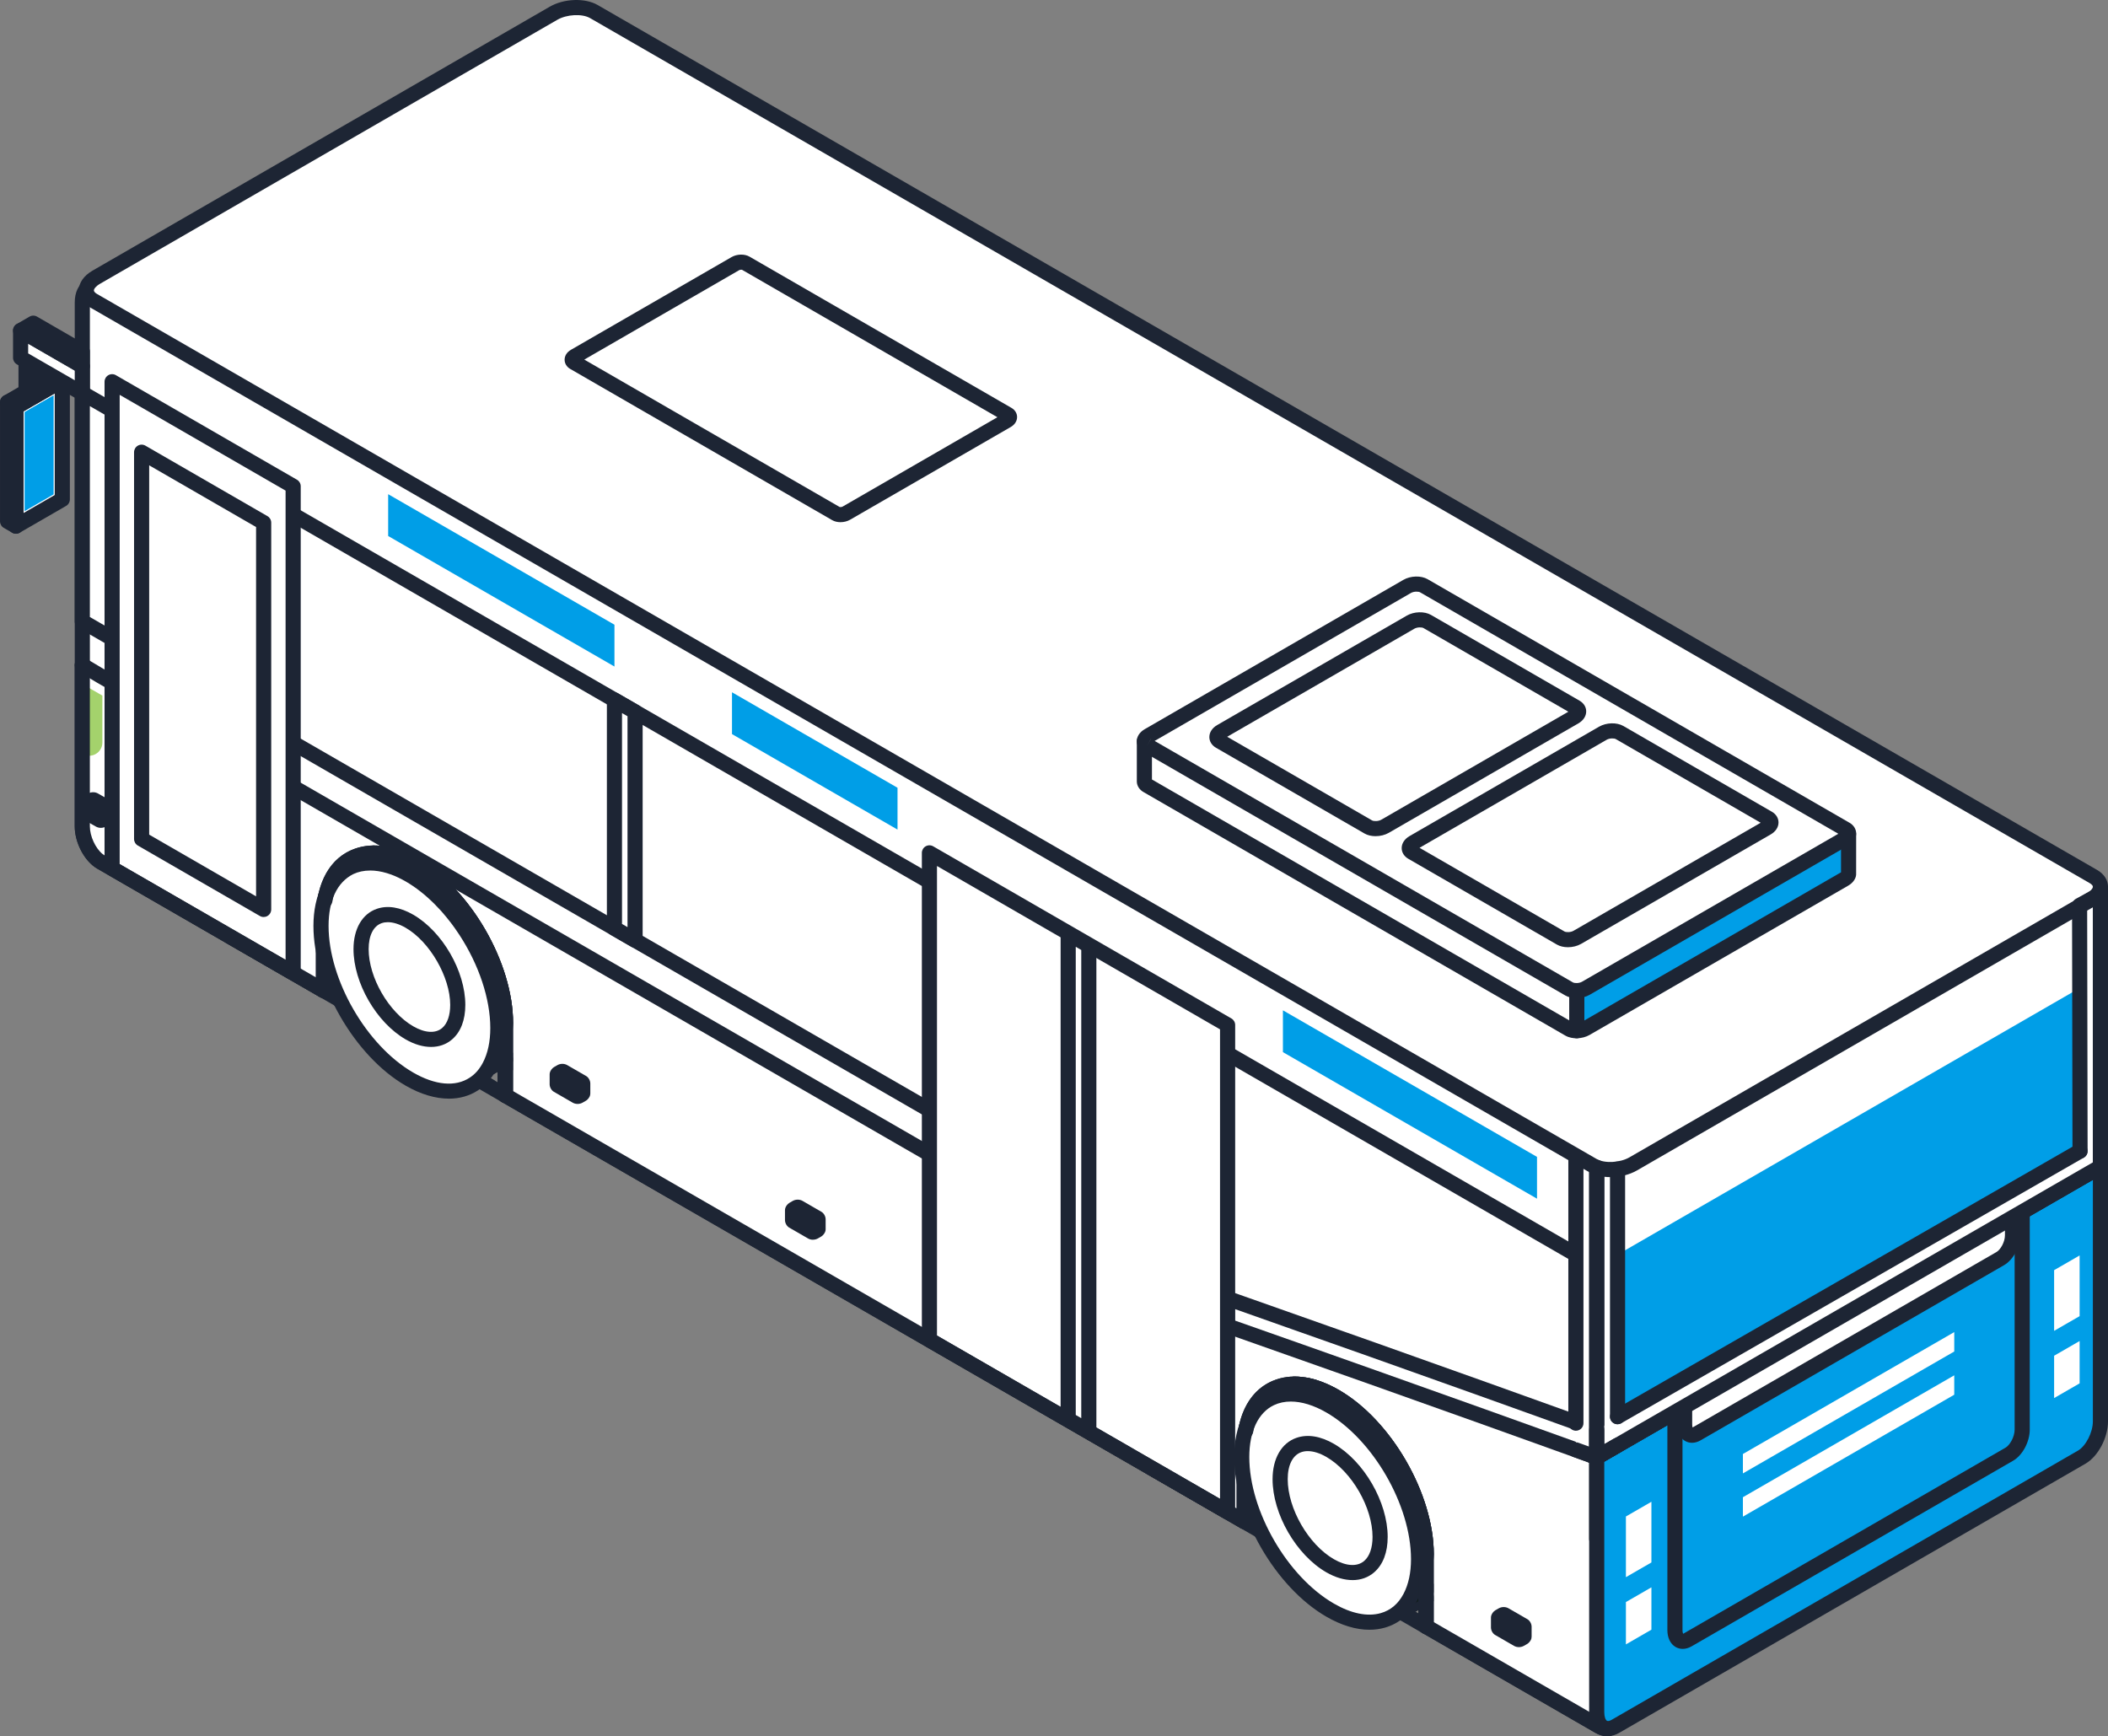
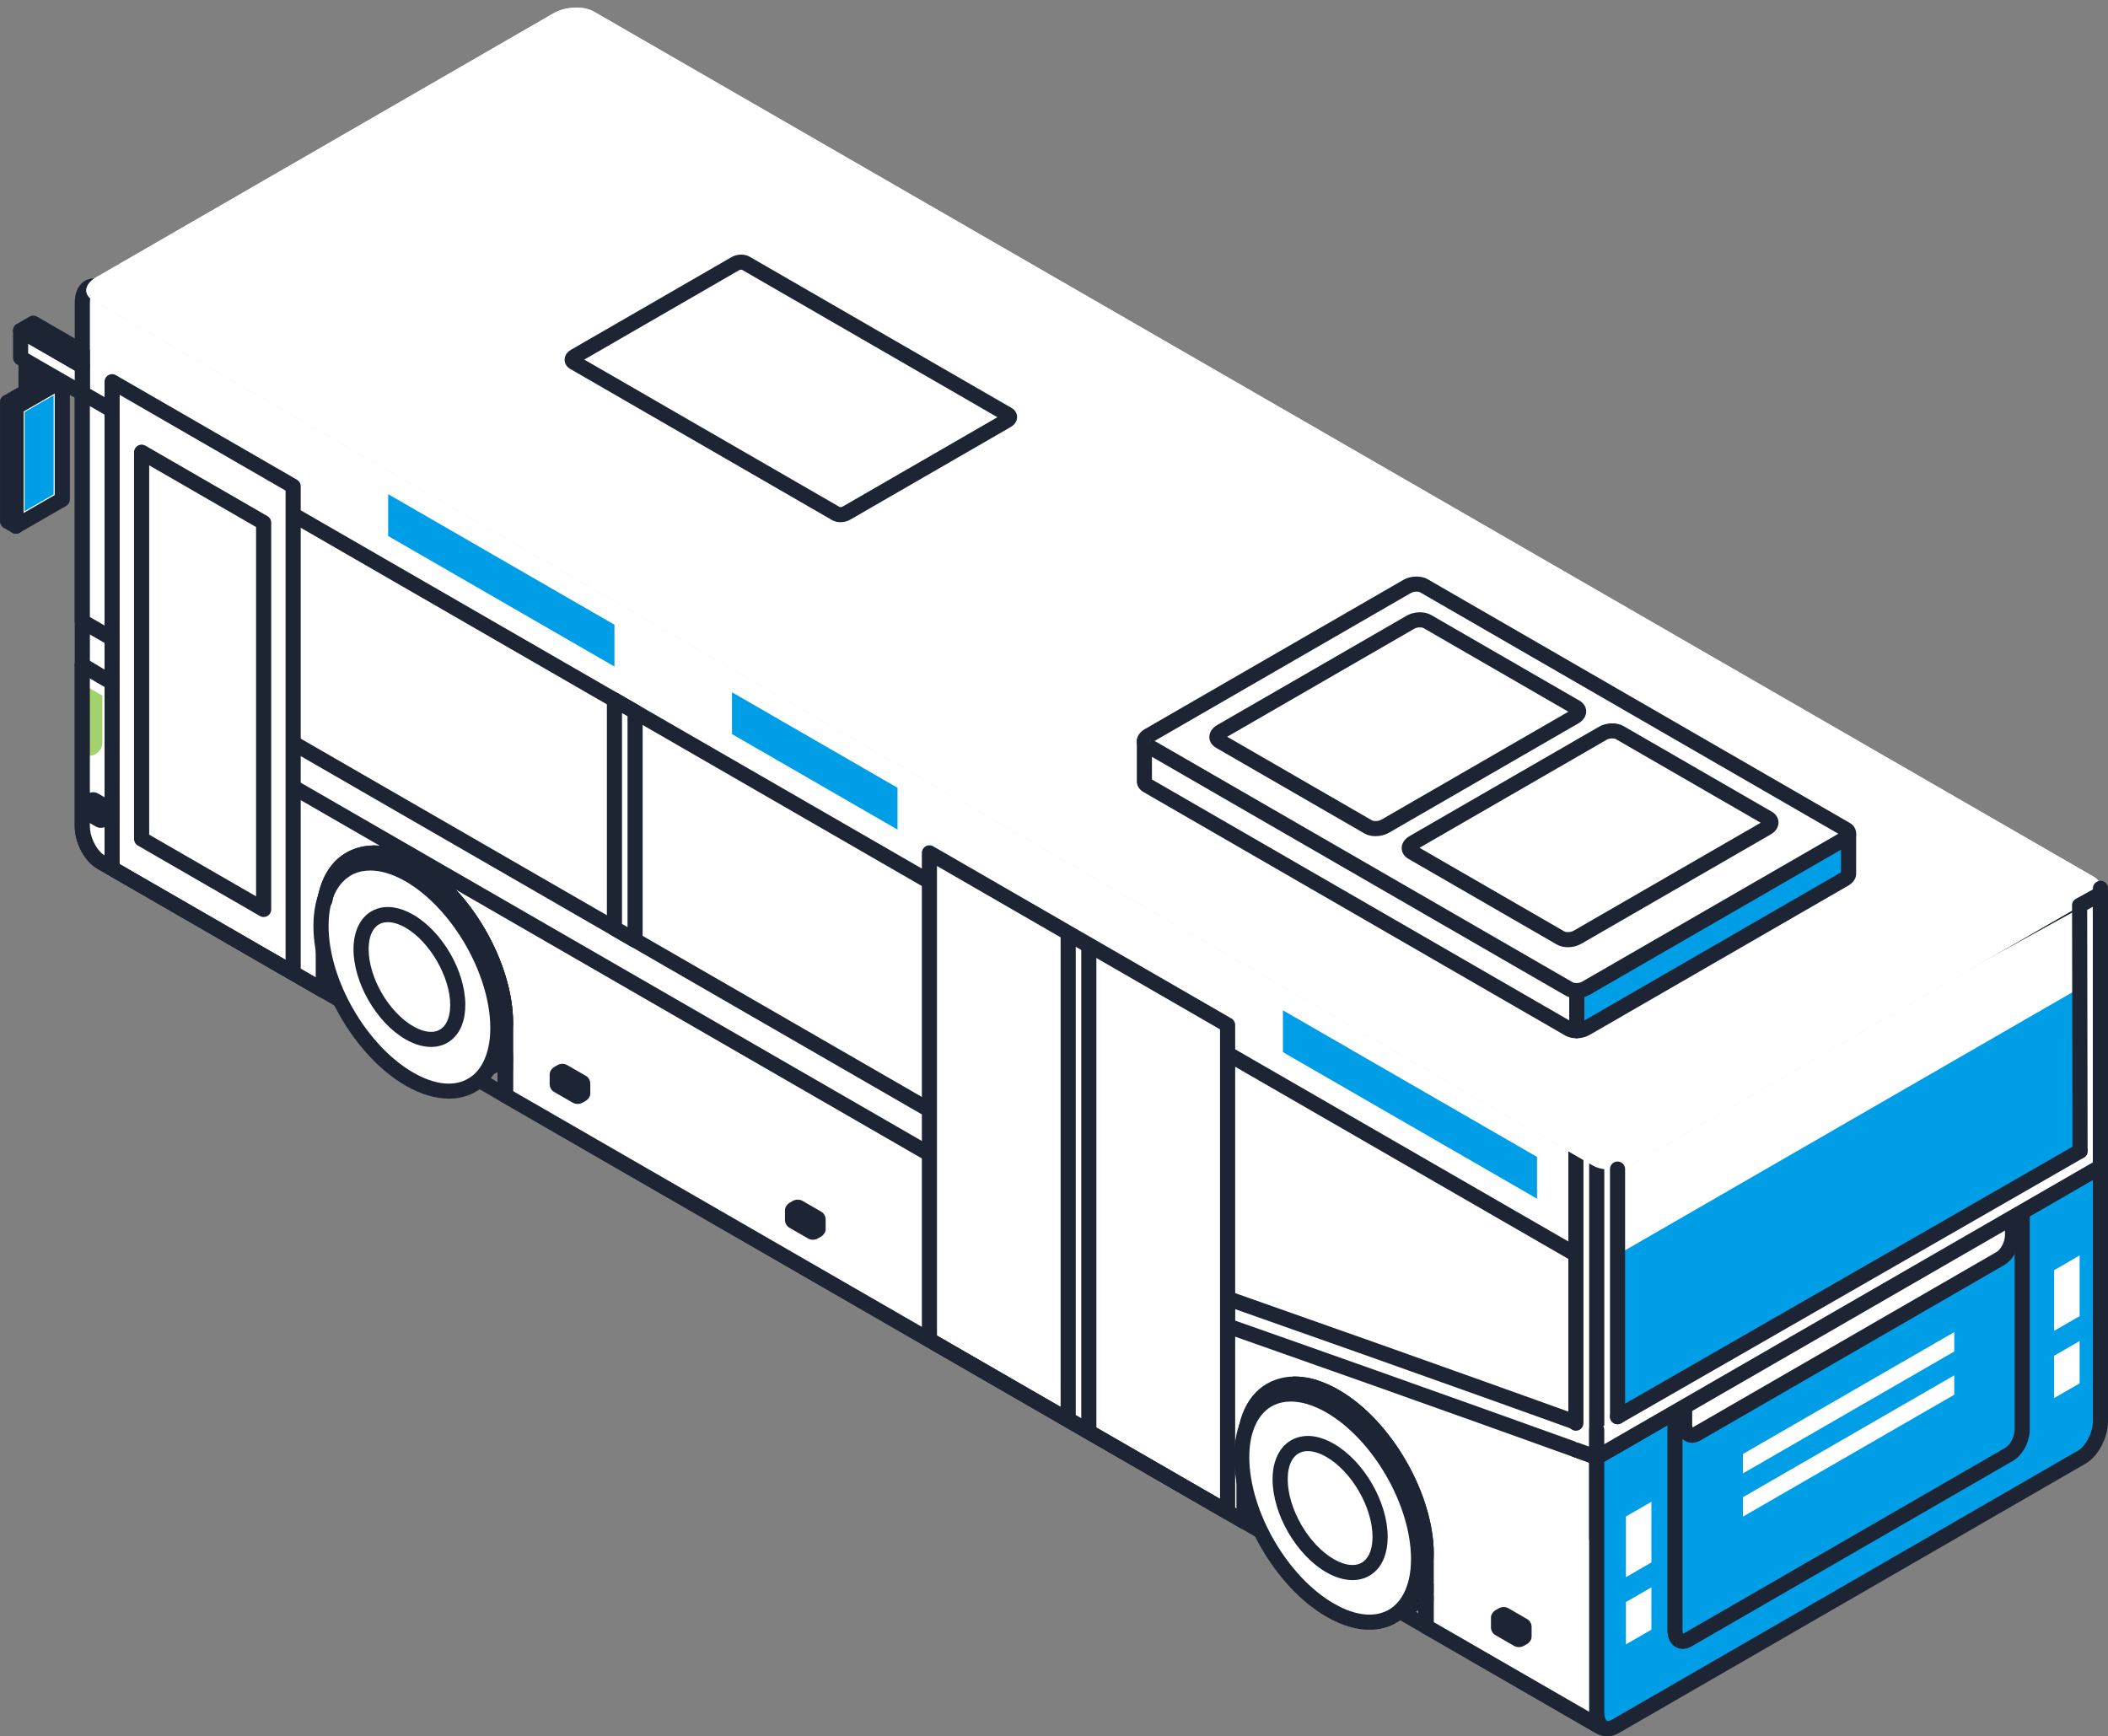
<svg xmlns="http://www.w3.org/2000/svg" id="_レイヤー_2" viewBox="0 0 165.806 136.568">
  <rect x="0" y="0" width="165.806" height="136.568" fill="#808080" stroke="none" />
  <defs>
    <style>.cls-1{clip-path:url(#clippath);}.cls-2{fill:#fff;}.cls-3{fill:#009ee7;}.cls-4{fill:#a4d26c;}.cls-5{fill:#e0e6e9;}.cls-6{fill:#101c1c;}.cls-7{fill:#1d2534;}.cls-8{fill:#1c3030;}.cls-9{clip-path:url(#clippath-1);}</style>
    <clipPath id="clippath">
      <path class="cls-7" d="M39.75,86.762c-.103,0-.206-.026-.297-.079l-14.306-8.255c-.184-.107-.298-.303-.298-.516v-5.698c0-2.796,1.129-4.788,3.097-5.464,1.445-.501,3.158-.217,4.954,.82,4.112,2.372,7.458,8.163,7.458,12.91,0,.163-.005,.32-.012,.475v5.213c0,.212-.113,.409-.297,.515-.092,.053-.195,.08-.297,.08Zm-13.711-9.193l13.115,7.569v-4.211c.007-.165,.012-.304,.012-.447,0-4.368-3.078-9.696-6.862-11.879-1.468-.848-2.877-1.105-3.97-.726-1.459,.501-2.295,2.083-2.295,4.339v5.355Z" />
    </clipPath>
    <clipPath id="clippath-1">
      <path class="cls-7" d="M112.169,128.536c-.103,0-.206-.026-.297-.079l-14.306-8.255c-.184-.107-.298-.303-.298-.516v-5.698c0-2.796,1.129-4.788,3.097-5.465,1.444-.501,3.158-.217,4.954,.819,4.112,2.374,7.457,8.166,7.457,12.911,0,.163-.006,.32-.013,.475v5.213c0,.212-.113,.409-.297,.515-.092,.053-.195,.08-.297,.08Zm-13.711-9.193l13.116,7.569v-4.211c.007-.165,.012-.304,.012-.447,0-4.367-3.078-9.696-6.862-11.881-1.467-.845-2.877-1.104-3.971-.725-1.459,.501-2.295,2.083-2.295,4.34v5.355Z" />
    </clipPath>
  </defs>
  <g id="Illustrationのコピー_3">
    <g id="Car_バスA_02">
      <g>
        <g>
          <polygon class="cls-2" points="1.253 41.388 4.899 39.282 4.899 29.914 1.253 32.019 1.253 41.388" />
          <path class="cls-7" d="M1.253,41.983c-.103,0-.206-.026-.297-.08-.184-.106-.298-.303-.298-.515v-9.369c0-.212,.114-.409,.298-.515l3.646-2.104c.184-.107,.411-.107,.595,0,.184,.106,.298,.303,.298,.515v9.368c0,.212-.114,.409-.298,.515l-3.646,2.105c-.092,.053-.195,.08-.297,.08Zm.595-9.62v7.995l2.456-1.418v-7.994l-2.456,1.417Z" />
          <polygon class="cls-3" points="4.218 38.889 4.218 31.093 1.933 32.412 1.933 40.209 4.218 38.889" />
          <polygon class="cls-2" points=".595 31.64 1.253 32.019 1.253 41.388 .595 41.008 .595 31.64" />
          <path class="cls-7" d="M1.253,41.983c-.103,0-.206-.026-.297-.08l-.657-.379c-.184-.106-.298-.303-.298-.515v-9.368c0-.212,.113-.409,.297-.515,.184-.107,.411-.106,.595,0l.657,.379c.184,.106,.298,.303,.298,.516v9.369c0,.212-.114,.409-.298,.515-.092,.053-.195,.08-.297,.08Z" />
          <polygon class="cls-2" points="4.899 29.914 4.241 29.535 .595 31.64 1.253 32.019 4.899 29.914" />
          <path class="cls-7" d="M1.253,32.614c-.102,0-.205-.026-.297-.079l-.657-.379c-.184-.106-.298-.303-.298-.516,0-.212,.113-.409,.298-.515l3.646-2.105c.184-.107,.411-.107,.595,0l.657,.379c.184,.106,.298,.303,.298,.515s-.114,.409-.298,.515l-3.646,2.104c-.092,.053-.195,.08-.297,.08Z" />
        </g>
        <polygon class="cls-6" points="2.048 28.047 3.324 28.784 3.874 28.468 2.596 27.731 2.048 28.047" />
        <g>
          <polygon class="cls-2" points="2.686 31.175 2.686 28.424 2.048 28.047 2.048 30.798 2.686 31.175" />
          <path class="cls-7" d="M2.687,31.77c-.105,0-.209-.027-.303-.083l-.638-.377c-.181-.107-.293-.302-.293-.512v-2.751c0-.214,.114-.411,.3-.517,.186-.106,.414-.104,.597,.004l.638,.376c.181,.107,.293,.302,.293,.513v2.751c0,.214-.115,.411-.3,.517-.091,.053-.193,.078-.295,.078Z" />
          <path class="cls-7" d="M2.687,31.77c-.103,0-.206-.026-.297-.08-.184-.106-.298-.303-.298-.515v-2.751c0-.213,.114-.41,.298-.516l.549-.316c.184-.105,.411-.106,.595,0,.184,.106,.297,.303,.297,.515v2.751c0,.212-.114,.409-.298,.515l-.549,.317c-.092,.053-.195,.08-.297,.08Z" />
        </g>
        <g>
          <g>
            <polygon class="cls-7" points="90.496 115.431 97.864 119.684 105.185 115.457 97.818 111.204 90.496 115.431" />
            <path class="cls-7" d="M97.864,120.279c-.103,0-.206-.026-.297-.08l-7.368-4.253c-.184-.106-.298-.303-.298-.515s.114-.409,.298-.515l7.322-4.227c.184-.107,.411-.107,.595,0l7.368,4.253c.184,.106,.298,.303,.298,.515s-.114,.409-.298,.515l-7.322,4.227c-.092,.053-.195,.08-.297,.08Zm-6.178-4.848l6.178,3.566,6.132-3.54-6.178-3.566-6.132,3.54Z" />
            <polygon class="cls-7" points="18.077 73.66 25.444 77.913 32.766 73.686 25.398 69.433 18.077 73.66" />
            <path class="cls-7" d="M25.444,78.508c-.103,0-.206-.026-.297-.08l-7.368-4.253c-.184-.106-.298-.303-.298-.515s.114-.409,.298-.515l7.322-4.227c.184-.107,.411-.107,.595,0l7.367,4.253c.184,.106,.298,.303,.298,.515s-.114,.409-.298,.515l-7.322,4.227c-.092,.054-.195,.08-.297,.08Zm-6.178-4.848l6.178,3.566,6.132-3.54-6.178-3.566-6.132,3.54Z" />
            <path class="cls-2" d="M6.474,23.789v41.215c0,1.084,.658,2.343,1.472,2.813l17.498,10.096v-3.061c.126,.638,.311,1.363,.587,2.142,.22,.621,.463,1.177,.703,1.662l.597,.345,9.903,5.714,.002,.002h.002l.008,.007h.002l2.503-1.445v2.889l58.114,33.517v-3.058c.146,.742,.371,1.582,.713,2.483,.182,.478,.376,.917,.573,1.317l10.935,6.311,.065,.037,2.02-1.165v2.331l13.619,7.857c.813,.47,1.472-.029,1.472-1.113v-41.213c0-1.086-.659-2.345-1.472-2.814L7.946,22.676c-.813-.47-1.472,.029-1.472,1.113Z" />
            <path class="cls-2" d="M6.474,23.789v41.215c0,1.084,.658,2.343,1.472,2.813l17.498,10.096v-3.061c.126,.638,.311,1.363,.587,2.142,.22,.621,.463,1.177,.703,1.662l.597,.345,9.903,5.714,.002,.002h.002l.008,.007h.002l2.503-1.445v2.889l58.114,33.517v-3.058c.146,.742,.371,1.582,.713,2.483,.182,.478,.376,.917,.573,1.317l10.935,6.311,.065,.037,2.02-1.165v2.331l13.619,7.857c.813,.47,1.472-.029,1.472-1.113v-41.213c0-1.086-.659-2.345-1.472-2.814L7.946,22.676c-.813-.47-1.472,.029-1.472,1.113Z" />
            <path class="cls-7" d="M126.376,136.568c-.288,0-.591-.085-.885-.255l-13.618-7.858c-.184-.107-.298-.303-.298-.516v-1.3l-1.127,.65c-.184,.107-.412,.108-.596,0l-10.999-6.347c-.102-.06-.184-.147-.236-.252-.102-.206-.2-.416-.293-.628-.045,.054-.1,.102-.163,.138-.185,.107-.411,.106-.595,0l-58.114-33.517c-.184-.107-.298-.303-.298-.516v-1.858l-1.61,.929c-.196,.114-.439,.106-.628-.02v-.003s-10.481-6.045-10.481-6.045c-.102-.059-.184-.146-.236-.252-.103-.208-.201-.419-.295-.631-.045,.055-.1,.102-.163,.139-.184,.107-.411,.106-.595,0l-17.498-10.096c-.992-.574-1.769-2.036-1.769-3.329V23.789c0-.788,.294-1.409,.806-1.705,.453-.263,1.02-.234,1.558,.077L126.086,90.142c.992,.574,1.77,2.036,1.77,3.33v41.213c0,.788-.294,1.409-.806,1.705-.205,.119-.434,.178-.674,.178Zm-13.611-8.971l13.321,7.685c.157,.092,.295,.12,.369,.078,.105-.06,.211-.293,.211-.675v-41.213c0-.864-.549-1.938-1.174-2.299L7.649,23.191c-.157-.091-.294-.12-.368-.078-.105,.06-.211,.293-.211,.675v41.215c0,.863,.548,1.937,1.174,2.298l16.605,9.581v-2.031c0-.306,.233-.562,.537-.593,.305-.026,.582,.177,.642,.477,.137,.696,.327,1.388,.564,2.059,.171,.484,.372,.967,.597,1.436l10.058,5.804,2.206-1.273c.185-.105,.411-.106,.595,0,.184,.106,.297,.303,.297,.515v2.545l56.924,32.831v-2.028c0-.306,.233-.562,.537-.593,.305-.026,.582,.177,.642,.477,.159,.804,.389,1.607,.686,2.386,.142,.375,.301,.745,.472,1.105l10.545,6.085,1.722-.993c.184-.107,.411-.107,.595,0,.184,.106,.298,.303,.298,.515v1.988Z" />
            <polygon class="cls-2" points="1.619 26.008 1.619 28.141 6.474 30.942 6.474 28.808 1.619 26.008" />
            <path class="cls-7" d="M6.474,31.537c-.103,0-.205-.026-.297-.079l-4.854-2.801c-.184-.107-.298-.303-.298-.516v-2.134c0-.212,.114-.409,.298-.515,.184-.107,.41-.106,.595,0l4.854,2.801c.184,.107,.298,.303,.298,.516v2.134c0,.212-.114,.409-.298,.515-.092,.054-.195,.08-.297,.08Zm-4.259-3.739l3.664,2.114v-.76l-3.664-2.114v.76Z" />
            <polygon class="cls-2" points="1.619 25.999 6.474 28.802 6.474 27.648 2.618 25.422 1.619 25.999" />
            <path class="cls-7" d="M6.474,29.397c-.103,0-.206-.026-.297-.08l-4.854-2.802c-.184-.106-.298-.303-.298-.515s.113-.409,.297-.515l.998-.577c.185-.107,.411-.107,.595,0l3.856,2.226c.184,.106,.298,.303,.298,.515v1.154c0,.212-.114,.409-.298,.515-.092,.053-.195,.08-.297,.08Z" />
            <polygon class="cls-2" points="6.474 30.917 6.474 48.879 48.33 73.024 49.953 73.96 127.261 118.557 127.261 100.595 49.953 55.998 48.33 55.062 6.474 30.917" />
            <path class="cls-7" d="M127.261,119.153c-.103,0-.205-.026-.297-.079L6.176,49.395c-.184-.107-.298-.303-.298-.516V30.917c0-.212,.114-.409,.297-.515,.184-.107,.411-.106,.595,0L127.558,100.079c.184,.107,.298,.303,.298,.516v17.963c0,.212-.114,.409-.297,.515-.092,.054-.195,.08-.298,.08ZM7.069,48.536L126.666,117.528v-16.59L7.069,31.947v16.589Z" />
            <polygon class="cls-2" points="73.104 73.012 73.104 90.975 96.557 104.503 127.26 122.215 127.26 104.253 96.557 86.541 73.104 73.012" />
            <path class="cls-2" d="M96.524,102.129c3.82,1.343,7.638,2.691,11.453,4.045,5.875,2.085,11.746,4.184,17.614,6.298v6.419c-9.689-4.866-19.378-9.732-29.067-14.599v-2.164h0Z" />
            <path class="cls-7" d="M125.591,119.486c-.092,0-.183-.021-.267-.063l-29.067-14.598c-.201-.101-.328-.306-.328-.532v-2.164c0-.193,.094-.374,.251-.486,.157-.111,.359-.14,.541-.076,3.821,1.343,7.639,2.692,11.455,4.046,5.876,2.086,11.748,4.186,17.616,6.299,.236,.085,.393,.309,.393,.56v6.419c0,.206-.107,.398-.283,.507-.096,.059-.204,.088-.312,.088Zm-28.472-15.56l27.877,14v-5.036c-5.736-2.065-11.474-4.117-17.218-6.155-3.55-1.26-7.104-2.516-10.659-3.765v.957Z" />
            <path class="cls-2" d="M7.332,52.811c.204,.128,.41,.255,.614,.383l88.585,51.102c3.818,1.342,7.634,2.69,11.446,4.043,5.875,2.085,11.746,4.184,17.614,6.298v6.419c.066,.04,.132,.08,.198,.12,.813,.47,1.472,1.729,1.472,2.813v10.697c0,1.084-.659,1.582-1.472,1.113l-13.618-7.857v-2.331l-1.996,1.152-.024,.014-.065-.037-10.935-6.311c-.007-.014-.012-.025-.019-.039-.191-.39-.378-.815-.555-1.278-.342-.9-.567-1.741-.713-2.482v3.058l-58.114-33.517v-2.889l-2.479,1.431-.024,.014h-.002l-.008-.007h-.002l-.002-.002-9.903-5.714-.597-.345c-.007-.014-.012-.026-.019-.039-.235-.475-.47-1.019-.684-1.623-.276-.779-.461-1.504-.587-2.142v3.061l-17.498-10.096c-.085-.049-.168-.107-.25-.172-.694-.56-1.222-1.671-1.222-2.641v-12.688l.858,.495Z" />
            <path class="cls-4" d="M6.475,53.807v5.494c.005,.003,.01,.006,.016,.009,.694,.401,1.562-.1,1.562-.902v-3.69l-1.578-.911Z" />
            <path class="cls-7" d="M125.13,115.066c-.067,0-.135-.012-.202-.035-5.713-2.058-11.43-4.102-17.151-6.132-3.811-1.353-7.627-2.7-11.444-4.042-.035-.013-.068-.028-.1-.046L7.649,53.709l-1.472-.879c-.285-.164-.382-.528-.218-.812,.165-.285,.53-.381,.813-.218l1.489,.888,88.52,51.065c3.801,1.336,7.6,2.677,11.395,4.025,5.722,2.031,11.441,4.076,17.156,6.133,.309,.111,.469,.453,.358,.762-.087,.242-.316,.394-.56,.394Z" />
            <g>
              <polygon class="cls-2" points="73.104 67.089 73.104 105.398 87.343 113.619 87.343 113.616 96.557 118.937 96.557 80.628 73.104 67.089" />
              <path class="cls-7" d="M96.557,119.531c-.103,0-.206-.026-.297-.08l-9.164-5.292c-.017-.008-.033-.016-.049-.026l-14.24-8.221c-.184-.106-.298-.303-.298-.515v-38.308c0-.212,.114-.409,.298-.515,.184-.107,.411-.107,.595,0l23.453,13.539c.184,.106,.298,.303,.298,.515v38.308c0,.212-.114,.409-.298,.515-.092,.053-.195,.08-.297,.08Zm-8.965-6.456c.017,.008,.033,.016,.049,.026l8.321,4.805v-36.934l-22.263-12.851v36.934l13.893,8.021Z" />
              <path class="cls-2" d="M94.856,81.61v34.379l-9.214-5.32v.003l-10.837-6.257v-34.379c6.684,3.858,13.367,7.716,20.051,11.574Z" />
              <polygon class="cls-2" points="84.019 74.768 84.019 109.995 85.643 110.932 85.643 75.705 84.019 74.768" />
              <polygon class="cls-2" points="84.019 74.768 84.019 109.995 85.643 110.932 85.643 75.705 84.019 74.768" />
              <path class="cls-7" d="M85.642,113.182c-.103,0-.206-.026-.298-.08l-1.623-.937c-.184-.106-.297-.303-.297-.515v-38.202c0-.212,.114-.409,.298-.515,.184-.107,.411-.107,.595,0l1.623,.937c.184,.106,.297,.303,.297,.515v38.202c0,.212-.114,.409-.298,.515-.092,.053-.195,.08-.297,.08Zm-1.028-1.876l.433,.25v-36.828l-.433-.25v36.828Z" />
            </g>
            <polygon class="cls-2" points="23.058 38.249 8.818 30.028 8.818 68.311 23.058 76.532 23.058 38.249" />
            <path class="cls-7" d="M23.058,77.127c-.103,0-.206-.026-.297-.08l-14.24-8.221c-.184-.106-.298-.303-.298-.515V30.028c0-.212,.114-.409,.298-.515,.184-.107,.411-.107,.595,0l14.24,8.221c.184,.106,.298,.303,.298,.515v38.283c0,.212-.114,.409-.298,.515-.092,.053-.195,.08-.297,.08Zm-13.645-9.16l13.05,7.534V38.593l-13.05-7.534v36.908Z" />
            <path class="cls-7" d="M20.737,72.134c-.103,0-.206-.026-.297-.08l-9.598-5.541c-.184-.106-.298-.303-.298-.515v-30.426c0-.212,.114-.409,.298-.515,.184-.107,.411-.107,.595,0l9.598,5.542c.184,.106,.298,.303,.298,.515v30.425c0,.212-.114,.409-.298,.515-.092,.054-.195,.08-.297,.08Zm-9.003-6.479l8.408,4.854v-29.051l-8.408-4.854v29.051Z" />
            <path class="cls-7" d="M126.376,136.568c-.288,0-.591-.086-.885-.256l-13.618-7.856c-.184-.107-.298-.303-.298-.516v-1.3l-1.103,.636c-.185,.107-.437,.12-.622,.012l-10.997-6.347c-.101-.058-.183-.145-.235-.249-.105-.214-.202-.424-.293-.631-.045,.055-.1,.102-.163,.139-.185,.107-.411,.106-.595,0l-58.114-33.517c-.184-.107-.298-.303-.298-.516v-1.858l-1.587,.916c-.196,.113-.462,.119-.651-.006v-.003s-10.481-6.045-10.481-6.045c-.101-.058-.183-.145-.235-.249-.105-.212-.203-.423-.296-.634-.045,.055-.1,.103-.164,.139-.184,.107-.411,.106-.595,0l-17.498-10.096c-.111-.066-.218-.139-.323-.222-.854-.687-1.447-1.964-1.447-3.107v-12.688c0-.328,.267-.595,.595-.595s.595,.267,.595,.595v12.688c0,.769,.439,1.725,1,2.177,.055,.044,.116,.086,.177,.122l16.602,9.58v-2.031c0-.306,.233-.562,.537-.593,.306-.026,.582,.176,.642,.477,.137,.697,.328,1.389,.564,2.059,.176,.495,.376,.978,.597,1.437l10.058,5.804,2.206-1.272c.184-.107,.411-.107,.595,0,.184,.106,.298,.303,.298,.515v2.545l56.924,32.831v-2.028c0-.306,.233-.562,.537-.593,.305-.026,.582,.177,.642,.477,.159,.804,.389,1.607,.685,2.387,.144,.376,.303,.747,.474,1.104l10.544,6.085,1.722-.993c.184-.107,.411-.107,.595,0,.184,.106,.298,.303,.298,.515v1.988l13.321,7.685c.157,.092,.294,.121,.368,.078,.105-.06,.211-.293,.211-.675v-10.697c0-.863-.548-1.937-1.174-2.298l-.209-.126c-.178-.108-.287-.301-.287-.509v-6.001l-.066-.023c-.309-.111-.47-.451-.36-.761,.111-.309,.453-.473,.761-.36l.463,.166c.235,.086,.392,.309,.392,.559v6.084c.939,.601,1.67,2.014,1.67,3.268v10.697c0,.788-.294,1.409-.806,1.705-.205,.118-.434,.177-.673,.178Z" />
            <path class="cls-6" d="M97.864,113.986v2.641c.146,.742,.371,1.582,.713,2.483,.182,.478,.376,.917,.573,1.317l10.935,6.311,.065,.037,2.02-1.165v-2.909c.007-.146,.012-.294,.012-.448,0-4.562-3.206-10.113-7.16-12.395-1.131-.653-2.207-.968-3.158-.977-.466-.005-.903,.065-1.305,.204-1.644,.565-2.695,2.287-2.695,4.902Z" />
            <path class="cls-6" d="M25.444,72.214v2.637c.126,.638,.311,1.363,.587,2.142,.22,.621,.463,1.177,.703,1.662l.597,.345,9.903,5.714,.002,.002h.002l.008,.007h.002l2.503-1.445v-2.351c.007-.146,.012-.294,.012-.447,0-4.562-3.205-10.114-7.16-12.395-.825-.476-1.62-.772-2.358-.9-.771-.136-1.48-.088-2.105,.128-1.644,.565-2.695,2.287-2.695,4.902Z" />
            <path class="cls-5" d="M125.591,114.634v20.05c0,1.086,.66,1.584,1.473,1.114l36.673-21.173c.813-.47,1.473-1.73,1.473-2.816v-20.031l-39.62,22.856Z" />
            <path class="cls-3" d="M125.591,114.634v20.05c0,1.086,.66,1.584,1.473,1.114l36.673-21.173c.813-.47,1.473-1.73,1.473-2.816v-20.031l-39.62,22.856Z" />
            <path class="cls-7" d="M126.476,136.568c-.239,0-.468-.059-.673-.177-.513-.296-.808-.919-.808-1.708v-20.05c0-.212,.114-.409,.298-.516l39.621-22.856c.185-.105,.411-.106,.595,0,.184,.106,.297,.303,.297,.515v20.031c0,1.294-.778,2.757-1.771,3.331l-36.674,21.173c-.294,.17-.597,.255-.885,.255Zm-.291-21.591v19.707c0,.383,.106,.616,.212,.677,.073,.041,.211,.014,.369-.077l36.674-21.173c.626-.362,1.176-1.437,1.176-2.301v-19.001l-38.43,22.169Z" />
            <path class="cls-7" d="M132.354,129.706c-.197,0-.386-.05-.557-.148-.412-.238-.649-.725-.649-1.336v-20.462c0-.212,.114-.409,.298-.516l27.314-15.756c.185-.105,.411-.106,.595,0,.184,.106,.297,.303,.297,.515v20.448c0,.968-.565,2.024-1.314,2.456l-25.282,14.597c-.232,.134-.472,.202-.703,.202Zm.05-1.17h0Zm-.066-20.433v20.119c0,.16,.031,.254,.052,.294,.008-.01,.036-.021,.072-.041l25.282-14.597c.339-.196,.718-.847,.718-1.426v-19.418l-26.124,15.069Z" />
            <path class="cls-2" d="M125.591,91.686v22.948l6.915-3.99v1.414c0,.708,.43,1.031,.96,.727l23.872-13.782c.529-.306,.96-1.126,.96-1.834v-1.4l6.915-3.99v-21.893l-39.62,21.801Z" />
            <path class="cls-7" d="M125.591,115.228c-.103,0-.206-.026-.297-.08-.184-.106-.298-.303-.298-.515v-22.947c0-.217,.118-.416,.308-.521l39.621-21.801c.184-.102,.409-.099,.59,.009,.181,.107,.293,.302,.293,.512v21.893c0,.212-.114,.409-.298,.516l-6.617,3.817v1.057c0,.925-.54,1.934-1.257,2.349l-23.872,13.782c-.417,.241-.863,.258-1.224,.05-.399-.231-.629-.702-.629-1.291v-.384l-6.022,3.476c-.092,.053-.195,.079-.297,.079Zm.595-23.191v21.566l6.022-3.476c.184-.105,.411-.106,.595,0,.184,.106,.297,.303,.297,.515v1.414c0,.117,.017,.189,.032,.23,.01-.005,.022-.011,.036-.02l23.87-13.781c.312-.181,.662-.784,.662-1.319v-1.4c0-.212,.114-.409,.298-.516l6.617-3.817v-20.543l-38.43,21.146Z" />
            <polygon class="cls-3" points="125.591 99.637 125.591 114.634 163.572 92.724 165.211 91.778 165.211 76.781 163.572 77.727 125.591 99.637" />
            <polygon class="cls-2" points="137.089 114.375 137.089 115.902 153.713 106.312 153.713 104.786 137.089 114.375" />
            <polygon class="cls-2" points="137.089 117.775 137.089 119.302 153.712 109.712 153.712 108.186 137.089 117.775" />
            <path class="cls-5" d="M7.34,23.642L125.289,91.685c.814,.47,2.235,.411,3.175-.132l35.97-20.767c.94-.543,1.042-1.363,.228-1.833L46.713,.911c-.814-.47-2.235-.411-3.175,.132L7.568,21.809c-.94,.543-1.042,1.363-.228,1.833Z" />
            <g>
              <polygon class="cls-2" points="125.591 90.391 125.591 114.634 127.229 113.687 127.229 89.489 125.591 90.391" />
              <polygon class="cls-2" points="163.572 72.555 163.572 92.724 165.211 91.778 165.211 71.653 163.572 72.555" />
              <path class="cls-2" d="M123.952,89.489v24.559c.546,.196,1.092,.391,1.638,.589v-24.246l-1.638-.902Z" />
              <path class="cls-7" d="M125.591,115.232c-.068,0-.137-.011-.203-.035l-1.635-.587c-.309-.111-.471-.451-.361-.76,.11-.309,.452-.471,.76-.361l.844,.303v-23.048l-.448-.246v21.452c0,.328-.267,.595-.595,.595s-.595-.267-.595-.595v-22.459c0-.21,.111-.405,.293-.512,.181-.108,.405-.111,.59-.009l1.638,.901c.19,.104,.308,.304,.308,.521v24.246c0,.194-.094,.376-.253,.487-.102,.071-.221,.108-.342,.108Z" />
            </g>
            <path class="cls-2" d="M7.341,23.642L125.289,91.685c.814,.47,2.235,.411,3.175-.132l35.97-20.767c.94-.543,1.042-1.363,.228-1.833L46.713,.911c-.814-.47-2.235-.411-3.175,.132L7.568,21.809c-.94,.543-1.042,1.363-.228,1.833Z" />
-             <path class="cls-7" d="M126.671,92.595c-.623,0-1.222-.13-1.68-.395L7.043,24.158h0c-.538-.311-.847-.789-.847-1.312,0-.592,.392-1.158,1.074-1.553L43.241,.527c1.12-.648,2.776-.706,3.77-.132l117.948,68.043c.538,.311,.847,.789,.847,1.312,0,.592-.392,1.157-1.075,1.552l-35.97,20.766c-.604,.349-1.363,.527-2.09,.527ZM7.638,23.127L125.586,91.169c.627,.363,1.833,.3,2.58-.131l35.97-20.767c.331-.191,.48-.4,.48-.522,0-.084-.094-.19-.252-.281L46.416,1.426c-.627-.364-1.833-.3-2.58,.131L7.866,22.324c-.331,.192-.48,.401-.48,.523,0,.084,.094,.19,.252,.281h0Z" />
            <g>
              <path class="cls-7" d="M39.75,86.762c-.103,0-.206-.026-.297-.079l-14.306-8.255c-.184-.107-.298-.303-.298-.516v-5.698c0-2.796,1.129-4.788,3.097-5.464,1.445-.501,3.158-.217,4.954,.82,4.112,2.372,7.458,8.163,7.458,12.91,0,.163-.005,.32-.012,.475v5.213c0,.212-.113,.409-.297,.515-.092,.053-.195,.08-.297,.08Zm-13.711-9.193l13.115,7.569v-4.211c.007-.165,.012-.304,.012-.447,0-4.368-3.078-9.696-6.862-11.879-1.468-.848-2.877-1.105-3.97-.726-1.459,.501-2.295,2.083-2.295,4.339v5.355Z" />
              <g class="cls-1">
                <g>
                  <path class="cls-8" d="M32.203,68.823c-1.801-1.039-3.437-1.186-4.673-.603-1.399,.662-2.282,2.263-2.282,4.618,0,4.435,3.114,9.828,6.955,12.046,2.786,1.609,5.183,1.096,6.293-.995,.42-.792,.662-1.801,.662-3.019,0-4.436-3.114-9.829-6.955-12.047Z" />
                  <g>
                    <path class="cls-7" d="M27.447,68.264c.027-.017,.054-.032,.083-.044,1.238-.584,2.872-.435,4.674,.603,3.842,2.218,6.954,7.611,6.954,12.046,0,1.218-.241,2.227-.661,3.02-.316,.596-.737,1.065-1.243,1.388l3.864-2.23-.005-.002c.635-.326,1.162-.849,1.537-1.556,.421-.79,.661-1.802,.661-3.02,0-4.435-3.112-9.829-6.954-12.046-1.802-1.038-3.438-1.187-4.674-.603-.109,.053-.212,.122-.316,.185l-.012-.002-3.908,2.261Z" />
                    <path class="cls-7" d="M37.254,85.872c-.201,0-.397-.102-.509-.286-.168-.276-.084-.636,.188-.81,.42-.269,.769-.661,1.037-1.166,.393-.74,.592-1.662,.592-2.741,0-4.239-2.986-9.412-6.657-11.531-1.553-.895-3.017-1.1-4.122-.58h0s-.038,.021-.038,.021c-.279,.162-.637,.072-.806-.204-.169-.276-.087-.635,.184-.81,.029-.019,.058-.036,.087-.052l3.846-2.226c.025-.014,.051-.027,.077-.038l.005-.003c.092-.057,.185-.114,.282-.161,1.474-.697,3.329-.474,5.232,.622,3.999,2.308,7.253,7.944,7.253,12.562,0,1.277-.246,2.388-.731,3.299-.414,.782-.992,1.377-1.719,1.769-.013,.009-.027,.018-.041,.026l-3.864,2.229c-.094,.053-.196,.079-.297,.079Zm-7.109-18.483c.759,.148,1.553,.456,2.354,.917,3.999,2.309,7.253,7.944,7.253,12.562,0,.925-.13,1.763-.386,2.502l1.388-.801c.026-.02,.055-.038,.085-.053,.539-.277,.971-.716,1.283-1.306,.393-.739,.592-1.661,.592-2.741,0-4.24-2.986-9.413-6.657-11.531-1.554-.895-3.018-1.102-4.122-.58-.055,.026-.113,.064-.172,.1l-.092,.057c-.031,.019-.063,.034-.097,.047l-1.43,.828Z" />
                    <path class="cls-5" d="M27.765,74.292c0,2.83,1.987,6.271,4.438,7.686,1.406,.81,2.658,.778,3.47,.073,.605-.525,.968-1.427,.968-2.636,0-2.828-1.987-6.269-4.438-7.684-1.045-.603-2.008-.742-2.767-.479-1.019,.35-1.671,1.418-1.671,3.04Z" />
                  </g>
                </g>
              </g>
            </g>
            <g>
              <path class="cls-2" d="M25.248,72.839c0,4.436,3.114,9.828,6.956,12.046,2.001,1.155,3.803,1.217,5.069,.383l.007-.003c.054-.036,.107-.073,.16-.114,.058-.044,.116-.09,.172-.136,.003-.003,.007-.007,.008-.008,.056-.048,.112-.099,.165-.151,.053-.051,.102-.104,.151-.158,.009-.009,.015-.017,.024-.026,.039-.044,.077-.088,.114-.136,.015-.019,.031-.037,.044-.058,.043-.053,.082-.109,.121-.165,.046-.066,.09-.134,.133-.204,.044-.071,.085-.143,.124-.218,.42-.793,.662-1.802,.662-3.02,0-2.494-.985-5.293-2.53-7.658-.129-.197-.262-.391-.398-.582-.09-.128-.184-.254-.277-.376-.237-.311-.481-.611-.733-.897-.049-.058-.1-.116-.153-.172-.155-.168-.311-.333-.471-.493-.745-.747-1.55-1.383-2.391-1.868-.208-.119-.415-.228-.618-.325-.204-.097-.405-.182-.602-.255,0,0,0,.002-.002,0-.133-.049-.262-.094-.391-.131-1.16-.349-2.205-.294-3.061,.109-.026,.012-.049,.024-.073,.036v.002l-.01,.005c-1.351,.684-2.198,2.268-2.198,4.575Z" />
              <path class="cls-7" d="M35.306,86.422c-1.06,0-2.223-.343-3.4-1.022-4-2.309-7.253-7.944-7.253-12.561,0-2.433,.921-4.295,2.525-5.106,.028-.016,.069-.037,.112-.056,.993-.469,2.198-.517,3.472-.135,.138,.041,.281,.089,.429,.144,.213,.078,.43,.17,.651,.275,.217,.104,.437,.219,.658,.346,.872,.504,1.717,1.164,2.516,1.965,.165,.165,.327,.336,.488,.51,.057,.061,.114,.124,.168,.189,.255,.289,.509,.599,.754,.922,.097,.127,.195,.259,.29,.393,.139,.195,.276,.395,.41,.599,1.67,2.556,2.628,5.466,2.628,7.985,0,1.273-.246,2.383-.731,3.299-.045,.085-.092,.168-.143,.251-.047,.078-.098,.155-.151,.231-.047,.068-.094,.135-.145,.198-.085,.11-.13,.163-.177,.216-.088,.096-.145,.157-.207,.217-.058,.058-.127,.121-.195,.178l-.203,.163c-.064,.05-.13,.096-.198,.141-.669,.44-1.45,.659-2.297,.659Zm-6.191-17.944c-.485,0-.934,.094-1.331,.282-1.276,.646-1.94,2.082-1.94,4.079,0,4.238,2.987,9.411,6.658,11.531,1.736,1.001,3.315,1.144,4.444,.401,.051-.032,.091-.061,.131-.092l.159-.125c.044-.04,.088-.079,.13-.12,.05-.048,.091-.093,.132-.138,.049-.054,.08-.09,.11-.129,.001-.002,.047-.061,.048-.063,.034-.042,.065-.087,.096-.132,.039-.056,.077-.114,.113-.174,.039-.063,.073-.123,.106-.185,.394-.745,.593-1.667,.593-2.744,0-2.293-.887-4.966-2.433-7.334-.125-.19-.253-.377-.384-.561-.088-.124-.177-.244-.266-.361-.229-.3-.465-.59-.707-.865-.051-.059-.096-.11-.143-.16-.151-.164-.302-.323-.456-.477-.726-.727-1.489-1.324-2.267-1.775-.193-.11-.387-.212-.577-.303-.186-.089-.371-.167-.552-.234-.122-.045-.237-.084-.352-.117-.457-.137-.897-.206-1.31-.206Z" />
              <g>
                <path class="cls-8" d="M37.439,85.151c-.061,.044-.123,.087-.185,.128l.019-.01,.007-.003c.054-.036,.107-.073,.16-.114Z" />
-                 <path class="cls-8" d="M31.586,68.498c-.204-.097-.405-.182-.602-.255,.199,.075,.398,.16,.602,.255Z" />
                <path class="cls-8" d="M30.591,68.112c.129,.039,.26,.083,.391,.131-.133-.049-.262-.094-.391-.131Z" />
                <path class="cls-7" d="M33.906,82.354c-.628,0-1.313-.197-2-.593-2.3-1.328-4.101-4.448-4.101-7.102,0-1.589,.685-2.773,1.833-3.168,.847-.293,1.837-.133,2.862,.459,2.299,1.327,4.1,4.445,4.1,7.099,0,1.185-.358,2.121-1.035,2.708-.459,.398-1.031,.597-1.661,.597Zm-3.403-9.813c-.171,0-.331,.025-.477,.075-.655,.225-1.03,.97-1.03,2.043,0,2.231,1.572,4.954,3.505,6.071,.929,.536,1.763,.583,2.286,.128,.403-.349,.624-.992,.624-1.809,0-2.193-1.605-4.972-3.505-6.069-.502-.29-.985-.439-1.402-.439Z" />
              </g>
            </g>
            <g>
              <path class="cls-7" d="M112.169,128.536c-.103,0-.206-.026-.297-.079l-14.306-8.255c-.184-.107-.298-.303-.298-.516v-5.698c0-2.796,1.129-4.788,3.097-5.465,1.444-.501,3.158-.217,4.954,.819,4.112,2.374,7.457,8.166,7.457,12.911,0,.163-.006,.32-.013,.475v5.213c0,.212-.113,.409-.297,.515-.092,.053-.195,.08-.297,.08Zm-13.711-9.193l13.116,7.569v-4.211c.007-.165,.012-.304,.012-.447,0-4.367-3.078-9.696-6.862-11.881-1.467-.845-2.877-1.104-3.971-.725-1.459,.501-2.295,2.083-2.295,4.34v5.355Z" />
              <g class="cls-9">
                <g>
                  <path class="cls-8" d="M104.623,110.596c-1.801-1.04-3.437-1.186-4.673-.603-1.399,.662-2.282,2.263-2.282,4.618,0,4.435,3.114,9.828,6.955,12.046,2.786,1.609,5.183,1.096,6.293-.995,.42-.792,.662-1.801,.662-3.019,0-4.436-3.114-9.829-6.955-12.047Z" />
                  <g>
                    <path class="cls-7" d="M99.866,110.037c.027-.017,.054-.032,.083-.044,1.238-.584,2.872-.435,4.674,.603,3.842,2.218,6.954,7.611,6.954,12.046,0,1.218-.241,2.227-.661,3.02-.316,.596-.737,1.065-1.243,1.389l3.864-2.23-.005-.002c.635-.326,1.162-.849,1.537-1.556,.421-.79,.661-1.802,.661-3.02,0-4.435-3.112-9.829-6.954-12.046-1.802-1.038-3.438-1.187-4.674-.603-.109,.053-.211,.122-.316,.185l-.012-.002-3.908,2.261Z" />
                    <path class="cls-7" d="M109.673,127.646c-.201,0-.397-.102-.509-.285-.168-.276-.084-.636,.188-.811,.421-.269,.77-.661,1.038-1.166,.393-.74,.592-1.662,.592-2.741,0-4.24-2.986-9.413-6.657-11.531-1.553-.895-3.017-1.1-4.122-.58h0s-.038,.02-.038,.02c-.283,.163-.643,.069-.81-.211-.166-.28-.077-.642,.201-.812,.019-.012,.038-.023,.057-.034l3.863-2.235c.025-.014,.049-.026,.075-.037,.095-.059,.19-.116,.29-.165,1.472-.696,3.328-.476,5.231,.621,3.999,2.309,7.253,7.944,7.253,12.562,0,1.279-.246,2.388-.732,3.299-.408,.77-1.001,1.381-1.719,1.769-.013,.009-.027,.018-.041,.026l-3.864,2.23c-.094,.054-.196,.08-.297,.08Zm-7.108-18.483c.759,.149,1.553,.456,2.354,.918,3.999,2.308,7.253,7.944,7.253,12.562,0,.925-.129,1.762-.386,2.501l1.388-.801c.026-.02,.055-.038,.085-.053,.54-.277,.971-.716,1.283-1.306,.393-.739,.592-1.66,.592-2.741,0-4.239-2.986-9.412-6.657-11.531-1.554-.895-3.018-1.101-4.122-.58-.058,.029-.119,.068-.181,.106l-.082,.05c-.032,.02-.064,.035-.098,.047l-1.431,.828Z" />
                    <path class="cls-5" d="M100.185,116.065c0,2.83,1.987,6.271,4.438,7.686,1.406,.81,2.658,.778,3.47,.073,.605-.525,.968-1.427,.968-2.636,0-2.828-1.987-6.269-4.438-7.684-1.045-.603-2.008-.742-2.767-.479-1.019,.35-1.671,1.418-1.671,3.039Z" />
                  </g>
                </g>
              </g>
            </g>
            <g>
              <path class="cls-8" d="M109.859,126.923c-.061,.044-.123,.087-.185,.128l.019-.01,.007-.003c.054-.036,.107-.073,.16-.114Z" />
              <path class="cls-8" d="M104.006,110.271c-.204-.097-.405-.182-.602-.255,.199,.075,.398,.16,.602,.255Z" />
              <path class="cls-8" d="M103.01,109.885c.129,.039,.26,.083,.391,.131-.133-.049-.262-.094-.391-.131Z" />
              <path class="cls-2" d="M104.623,110.596c-1.801-1.04-3.437-1.186-4.673-.603-1.399,.662-2.282,2.263-2.282,4.618,0,4.435,3.114,9.828,6.955,12.046,2.786,1.609,5.183,1.096,6.293-.995,.42-.792,.662-1.801,.662-3.019,0-4.436-3.114-9.829-6.955-12.047Z" />
              <path class="cls-7" d="M107.715,128.201c-1.059,0-2.209-.346-3.39-1.029-3.999-2.308-7.252-7.943-7.252-12.561,0-2.489,.956-4.368,2.623-5.156,1.468-.693,3.323-.472,5.224,.626h0c3.999,2.309,7.253,7.945,7.253,12.562,0,1.273-.246,2.382-.731,3.298-.563,1.061-1.429,1.784-2.504,2.092-.39,.112-.8,.167-1.224,.167Zm-6.182-17.952c-.481,0-.928,.093-1.328,.282-1.234,.584-1.941,2.071-1.941,4.08,0,4.239,2.986,9.411,6.657,11.531,1.366,.788,2.642,1.047,3.69,.748,.768-.221,1.367-.727,1.78-1.507,.393-.741,.592-1.663,.592-2.74,0-4.238-2.987-9.412-6.657-11.532h0c-.991-.571-1.945-.862-2.793-.862Z" />
              <path class="cls-7" d="M106.383,124.294c-.646,0-1.35-.204-2.058-.611-2.372-1.37-4.23-4.587-4.23-7.325,0-1.633,.704-2.85,1.882-3.255,.868-.302,1.886-.139,2.942,.471,2.372,1.37,4.23,4.586,4.23,7.324,0,1.219-.367,2.181-1.062,2.784-.47,.408-1.057,.613-1.704,.613Zm-3.518-10.146c-.179,0-.347,.026-.5,.079-.686,.236-1.079,1.012-1.079,2.13,0,2.314,1.63,5.137,3.634,6.295,.969,.556,1.839,.606,2.386,.13,.421-.364,.652-1.035,.652-1.885,0-2.313-1.63-5.136-3.634-6.293-.523-.301-1.024-.456-1.46-.456Z" />
            </g>
            <g>
              <g>
                <path class="cls-5" d="M90.011,61.475v-3.179s6.289,.832,6.289,.832l14.377-8.301c.389-.225,.977-.249,1.314-.055l23.437,13.531,9.973,1.319v3.073c.01,.155-.099,.322-.322,.451l-20.344,11.746c-.389,.225-.977,.249-1.314,.055l-33.182-19.158c-.146-.085-.221-.196-.227-.314h0Z" />
                <path class="cls-3" d="M135.429,64.304l9.973,1.319v3.073c.01,.155-.099,.322-.322,.451l-20.344,11.746c-.204,.118-.463,.179-.712,.184v-23.358l11.406,6.585Z" />
                <path class="cls-7" d="M124.023,81.672c-.156,0-.305-.061-.416-.169-.114-.112-.179-.266-.179-.425v-23.359c0-.212,.114-.409,.298-.515,.184-.107,.411-.107,.595,0l11.304,6.526,9.855,1.304c.296,.039,.517,.291,.517,.59l-.002,3.074c.027,.35-.204,.727-.618,.967l-20.344,11.744c-.281,.163-.635,.257-.997,.264h-.012Zm.595-22.923v21.524l20.164-11.641c.013-.009,.02-.01,.024-.007v-2.48s-9.455-1.251-9.455-1.251c-.077-.01-.152-.035-.219-.074l-10.513-6.069Zm20.188,9.941c-.001,.015-.001,.032,0,.049v-.049Z" />
                <path class="cls-2" d="M90.012,58.296l6.287,.832,14.377-8.301c.389-.225,.977-.249,1.314-.054l12.032,6.946v23.358c-.225,.004-.442-.037-.602-.129l-33.182-19.158c-.146-.085-.221-.196-.227-.314h0v-3.179Z" />
                <path class="cls-7" d="M123.995,81.673c-.24,0-.573-.038-.87-.209l-33.183-19.159c-.316-.181-.507-.474-.524-.8v-3.209c0-.172,.074-.334,.203-.447,.129-.113,.302-.166,.47-.142l6.087,.804,14.202-8.199c.571-.33,1.392-.353,1.909-.055l12.032,6.947c.184,.106,.298,.303,.298,.515v23.359c0,.325-.261,.59-.585,.595-.012,0-.025,0-.038,0Zm-33.389-20.358l32.821,18.95v-22.203l-11.734-6.775c-.127-.072-.484-.082-.719,.055l-14.378,8.3c-.114,.066-.246,.093-.375,.075l-5.614-.742v2.339Z" />
                <path class="cls-2" d="M90.238,58.635l33.182,19.158c.337,.194,.925,.17,1.314-.055l20.344-11.746c.389-.225,.431-.564,.094-.759l-33.182-19.158c-.337-.195-.925-.17-1.314,.055l-20.344,11.746c-.389,.225-.431,.564-.094,.759Z" />
                <path class="cls-7" d="M123.995,78.518c-.319,0-.628-.068-.871-.209l-33.183-19.159h0c-.334-.194-.524-.501-.524-.846,0-.373,.226-.717,.619-.944l20.344-11.745c.571-.33,1.393-.352,1.909-.055l33.183,19.159c.334,.192,.525,.499,.525,.844,0,.373-.226,.718-.619,.945l-20.344,11.745c-.303,.175-.676,.264-1.038,.264Zm-33.176-20.235l32.9,18.995c.127,.072,.484,.083,.719-.055l20.157-11.637-32.899-18.995c-.126-.071-.484-.082-.72,.055l-20.156,11.637Zm-.287-.166l-.293,.518,.297-.515s-.003-.002-.004-.003Z" />
              </g>
              <g>
                <path class="cls-7" d="M123.328,74.511c-.32,0-.629-.069-.872-.21l-11.68-6.744h0c-.334-.192-.526-.5-.526-.844,0-.373,.226-.718,.62-.945l14.905-8.605c.572-.33,1.393-.352,1.909-.056l11.681,6.745c.334,.193,.525,.501,.525,.846,0,.373-.226,.717-.62,.944l-14.906,8.605c-.303,.175-.677,.264-1.038,.264Zm-11.674-7.821l11.397,6.581c.127,.074,.484,.082,.719-.055l14.718-8.497-11.398-6.582c-.126-.071-.483-.081-.72,.056l-14.716,8.497Z" />
                <path class="cls-7" d="M108.2,65.776c-.319,0-.629-.069-.871-.209l-11.681-6.745h0c-.334-.192-.526-.5-.526-.844,0-.373,.226-.718,.62-.945l14.906-8.605c.57-.33,1.392-.354,1.909-.056l11.681,6.745c.334,.193,.526,.501,.525,.845,0,.373-.226,.717-.62,.944l-14.905,8.605c-.303,.175-.677,.264-1.038,.264Zm-11.674-7.82l11.397,6.581c.126,.071,.483,.081,.72-.055l14.717-8.497-11.398-6.582c-.126-.071-.483-.082-.719,.055l-14.718,8.498Z" />
              </g>
            </g>
            <path class="cls-7" d="M66.111,41.077c-.238,0-.469-.053-.656-.161l-20.607-11.897h-.001c-.274-.16-.438-.429-.437-.721,0-.314,.182-.599,.498-.781l12.634-7.294c.426-.246,1.02-.26,1.411-.035l20.608,11.899c.274,.157,.439,.426,.439,.718,0,.314-.181,.6-.497,.783l-12.635,7.294c-.224,.13-.494,.194-.756,.194Zm-20.154-12.792l20.094,11.601c.032,.008,.157,.004,.222-.034l12.179-7.032-20.093-11.601c-.032-.007-.156-.003-.222,.035l-12.179,7.032Z" />
          </g>
          <polygon class="cls-2" points="48.33 55.062 48.33 73.024 49.953 73.96 49.953 55.998 48.33 55.062" />
          <path class="cls-7" d="M49.953,74.555c-.103,0-.205-.026-.297-.079l-1.623-.936c-.184-.106-.298-.303-.298-.516v-17.962c0-.212,.114-.409,.297-.515,.184-.107,.411-.106,.595,0l1.623,.936c.184,.106,.298,.303,.298,.516v17.962c0,.212-.114,.409-.297,.515-.092,.053-.195,.08-.298,.08Zm-1.028-1.875l.433,.25v-16.588l-.433-.25v16.588Z" />
          <g>
            <polygon class="cls-3" points="100.909 79.474 100.909 82.763 120.895 94.292 120.895 91.004 100.909 79.474" />
            <polygon class="cls-3" points="57.575 54.456 57.575 57.745 70.595 65.257 70.595 61.968 57.575 54.456" />
            <polygon class="cls-3" points="30.531 38.874 30.531 42.163 48.33 52.431 48.33 49.142 30.531 38.874" />
          </g>
          <g>
            <path class="cls-7" d="M119.479,129.567c-.147,0-.277-.034-.389-.097l-1.489-.86c-.187-.108-.323-.348-.328-.569h-.001v-.799c0-.032,.003-.068,.008-.1,.029-.175,.18-.382,.333-.472l.258-.148c.241-.141,.548-.144,.783-.009l1.487,.859c.187,.108,.322,.348,.328,.57h.001v.798c0,.049-.006,.099-.018,.148h0c-.002,.009-.005,.018-.008,.027-.01,.032-.022,.064-.037,.094h-.002c-.064,.122-.172,.243-.276,.304l-.258,.148c-.109,.063-.238,.1-.37,.106h-.023Zm-.2-1.138s-.001,0-.002,0h.002Z" />
            <g>
              <path class="cls-7" d="M63.936,97.52c-.138,0-.27-.035-.384-.102l-1.48-.854c-.186-.108-.323-.349-.328-.571h-.001v-.798c0-.034,.003-.071,.009-.105,.03-.174,.182-.381,.335-.469l.254-.147c.242-.14,.549-.142,.783-.01l1.488,.86c.186,.108,.323,.349,.328,.57h.001v.791c0,.052-.005,.104-.018,.154-.039,.155-.185,.343-.323,.425l-.257,.148c-.109,.063-.238,.1-.371,.106-.012,0-.024,0-.037,0Zm.209-1.135l.009,.005s-.006-.003-.009-.005Zm-.397-.002h0Z" />
              <path class="cls-7" d="M45.439,86.838c-.145,0-.274-.033-.385-.095l-1.492-.862c-.186-.108-.323-.348-.328-.569h-.001v-.799c0-.033,.003-.068,.008-.1,.029-.175,.181-.385,.336-.474l.255-.147c.239-.141,.547-.144,.782-.009l1.488,.858c.187,.108,.322,.349,.328,.571h.001v.798c0,.006,0,.012,0,.018-.002,.087-.023,.173-.062,.251h-.004c-.063,.123-.166,.24-.271,.302l-.262,.151c-.106,.062-.236,.1-.37,.106h-.023Zm-.198-1.139s-.005,.003-.007,.004l.007-.004Zm-1.413-.387h0Zm.6-.49l-.002,.002s.002,0,.002-.002Z" />
            </g>
            <path class="cls-7" d="M7.942,65.122c-.147,0-.277-.034-.389-.097l-.896-.509c-.189-.107-.326-.348-.331-.571h-.001v-.799c0-.032,.003-.068,.008-.1,.029-.175,.18-.382,.333-.472l.258-.148c.245-.142,.555-.143,.79-.005l.887,.504c.189,.107,.326,.348,.331,.571h.001v.798c0,.049-.006,.099-.018,.148h0c-.002,.009-.005,.018-.008,.027-.01,.032-.022,.064-.037,.094h-.002c-.064,.122-.172,.243-.276,.304l-.257,.148c-.118,.066-.243,.1-.371,.106h-.023Zm.199-1.132h.002s-.001,0-.002,0Zm-1.025-.54s.009,.005,.014,.008l-.014-.008Z" />
          </g>
          <polygon class="cls-2" points="161.568 99.914 161.568 104.687 163.574 103.53 163.574 98.757 161.568 99.914" />
          <polygon class="cls-2" points="161.568 106.645 161.568 109.975 163.574 108.818 163.574 105.488 161.568 106.645" />
          <polygon class="cls-2" points="127.887 119.29 127.887 124.063 129.893 122.906 129.893 118.133 127.887 119.29" />
          <polygon class="cls-2" points="127.887 126.021 127.887 129.351 129.893 128.194 129.893 124.864 127.887 126.021" />
          <polygon class="cls-2" points="125.591 112.479 125.591 114.634 163.572 92.724 165.211 91.778 165.211 89.622 125.591 112.479" />
          <path class="cls-7" d="M127.229,112.033c-.206,0-.406-.107-.517-.298-.163-.285-.065-.649,.22-.812l36.379-20.891c.285-.164,.648-.066,.812,.219,.163,.285,.065,.649-.22,.812l-36.379,20.891c-.093,.054-.195,.079-.296,.079Z" />
          <path class="cls-7" d="M125.591,115.228c-.103,0-.206-.026-.298-.08-.184-.106-.297-.303-.297-.515v-2.154c0-.328,.267-.595,.595-.595s.595,.267,.595,.595v1.124l38.43-22.169v-1.812c0-.328,.267-.595,.595-.595s.595,.267,.595,.595v2.156c0,.212-.114,.409-.298,.516l-39.621,22.856c-.092,.053-.195,.079-.297,.079Z" />
          <path class="cls-7" d="M165.211,92.373c-.329,0-.595-.267-.595-.595v-20.452l-.448,.247,.035,18.973c0,.328-.265,.596-.594,.596h-.001c-.328,0-.594-.266-.595-.594l-.035-19.326c0-.217,.118-.417,.308-.522l1.639-.902c.184-.102,.408-.099,.59,.009,.181,.107,.293,.302,.293,.512v21.459c0,.328-.267,.595-.595,.595Z" />
        </g>
      </g>
-       <path class="cls-7" d="M112.169,128.536c-.329,0-.595-.267-.595-.595v-5.241c.007-.165,.012-.304,.012-.447,0-4.367-3.078-9.696-6.862-11.881-1.467-.845-2.877-1.104-3.971-.725-1.139,.391-1.914,1.46-2.186,3.009-.057,.324-.364,.546-.689,.483-.323-.056-.54-.364-.483-.688,.349-1.996,1.404-3.391,2.97-3.929,1.444-.501,3.158-.217,4.954,.819,4.112,2.374,7.457,8.166,7.457,12.911,0,.163-.006,.32-.013,.475v5.213c0,.328-.266,.595-.594,.595Z" />
      <path class="cls-7" d="M39.75,86.762c-.329,0-.595-.267-.595-.595v-5.241c.007-.165,.012-.304,.012-.447,0-4.368-3.078-9.696-6.862-11.879-1.468-.848-2.877-1.105-3.97-.726-1.151,.395-1.93,1.48-2.194,3.054-.055,.324-.359,.543-.686,.488-.324-.054-.542-.361-.488-.685,.34-2.025,1.398-3.439,2.98-3.982,1.445-.501,3.158-.217,4.953,.82,4.112,2.372,7.458,8.163,7.458,12.91,0,.163-.005,.32-.012,.475v5.213c0,.328-.266,.595-.594,.595Z" />
      <path class="cls-7" d="M165.211,92.373c-.329,0-.595-.267-.595-.595v-21.893c0-.328,.267-.595,.595-.595s.595,.267,.595,.595v21.893c0,.328-.267,.595-.595,.595Z" />
      <path class="cls-7" d="M127.229,112.033c-.329,0-.595-.267-.595-.595v-19.476c0-.328,.267-.595,.595-.595s.595,.267,.595,.595v19.476c0,.328-.267,.595-.595,.595Z" />
-       <path class="cls-7" d="M125.59,115.229c-.103,0-.206-.026-.297-.08-.184-.106-.298-.303-.298-.515v-22.807c0-.328,.267-.595,.595-.595s.595,.267,.595,.595v21.776l.745-.431c.285-.164,.649-.068,.813,.218,.164,.285,.067,.648-.218,.812l-1.638,.946c-.092,.053-.195,.08-.298,.08Z" />
    </g>
  </g>
</svg>